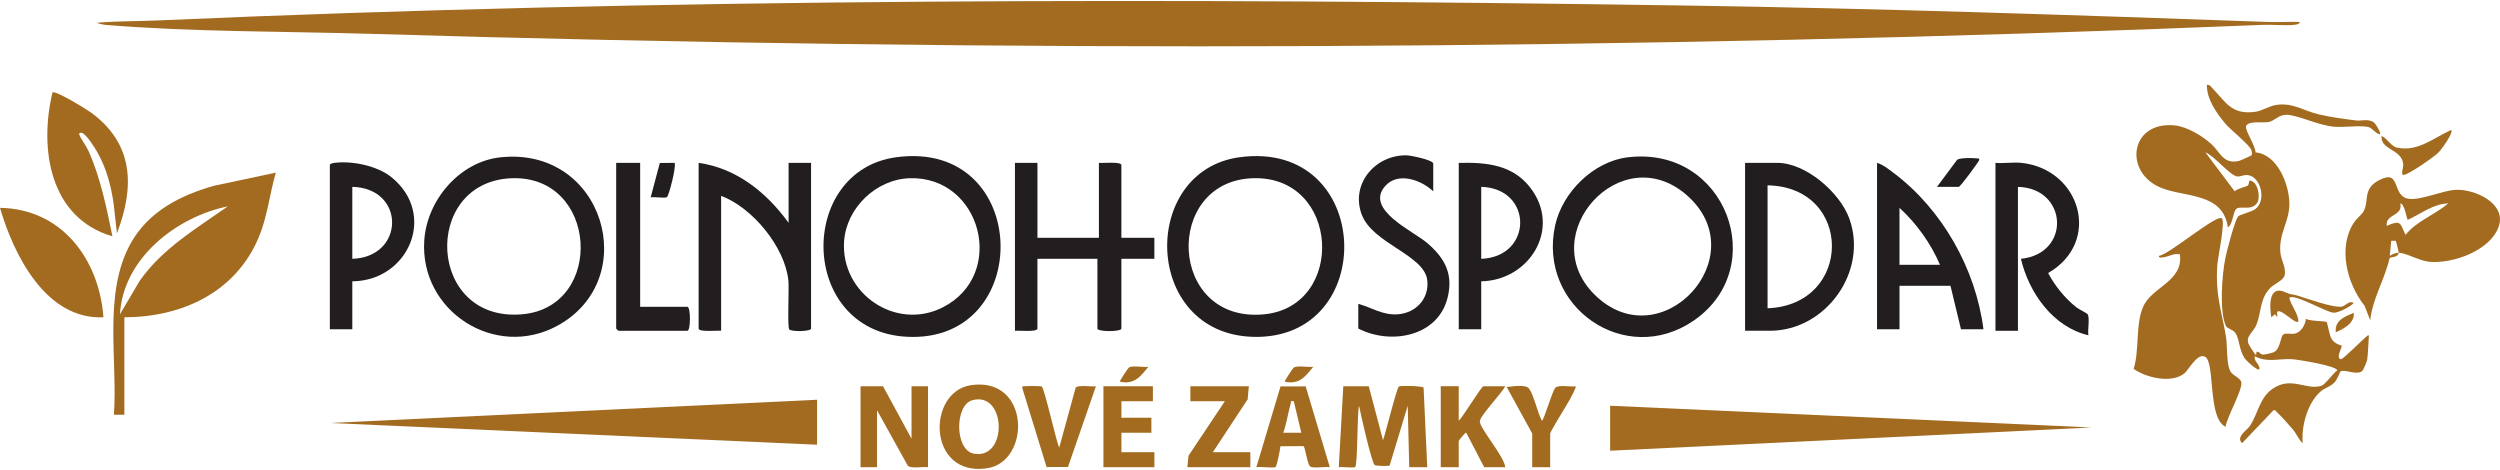
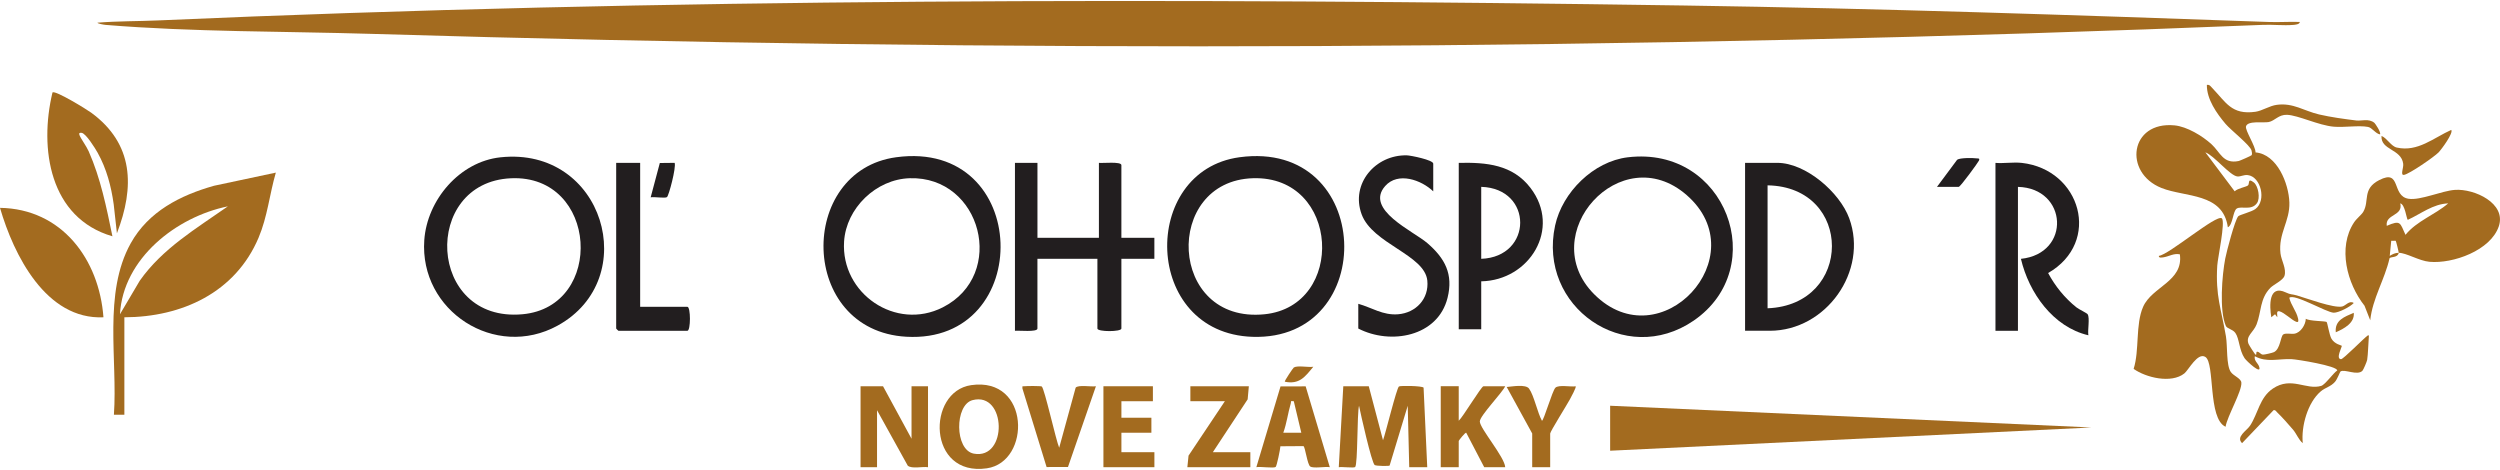
<svg xmlns="http://www.w3.org/2000/svg" id="a" viewBox="0 0 1080 203">
  <path d="M993.51,9.48c0,1.09-2.15,1.23-2.91,1.29-4.18.33-8.74-.2-12.98-.03-271.37,11.1-545.66,12.03-817.29,3.89-37.64-1.13-77.25-.79-114.65-3.87-.67-.06-3.58-.52-3.58-.96,8.7-.71,17.5-.59,26.23-.98C287.44-.84,508.01-.91,727.62,2.38c84.4,1.26,168.26,4.12,252.59,7.12,4.42.16,8.89-.18,13.3-.02Z" style="fill:#a36b1f;" />
  <path d="M1025.72,53.05c.32.26,3.01,4.15,2.44,5.01-1.94-.33-3.38-2.89-5.19-3.23-3.97-.76-10.3.3-14.8-.1-6.54-.57-15.41-4.96-20.18-5.13-3.68-.13-5.21,2.57-7.9,3.12-2.26.46-9.09-.73-9.82,1.87-.47,1.66,4.18,8.63,4.12,11.25,9.38.8,14.37,13.52,14.62,21.65s-4.84,13.36-3.84,21.98c.36,3.09,2.66,6.59,1.74,9.65-.6,2-4.68,3.76-6.11,5.22-4.57,4.66-3.86,10.32-5.94,15.76-1.35,3.53-4.82,5-3.5,8.44.2.53,2.8,4.61,3.06,4.71.6.24.03-1.32.65-1.31,1.06.01,1.41,1.19,2.54,1.26.63.04,4.09-.76,4.74-1.08,2.78-1.34,2.84-6.85,4.02-7.64,1.08-.72,3.41-.08,4.85-.33,2.7-.47,4.81-3.84,4.89-6.45,1.63,1.08,8.27.94,8.98,1.38.36.22,1.17,5.68,2.12,7.27,1.42,2.38,4.27,2.8,4.44,3.02.23.31-2.78,5.67-.33,5.8.99.05,9.9-9.14,11.67-10.34.51-.09.37.57.33.97-.26,2.99-.29,7.07-.7,9.67-.12.75-1.65,4.33-2.07,4.73-2.27,2.19-7.62-.87-9.45.27-.21.13-1.35,3.28-2.35,4.44-1.89,2.19-4.2,2.47-6.19,4.17-5.68,4.84-8.5,15.14-7.76,22.37-1.84-1.54-2.6-3.93-4.2-5.84s-5.09-5.81-6.82-7.43c-.47-.44-.76-1.19-1.6-.98l-13.6,14.24c-2.81-2.72,1.98-5.34,3.45-7.55,3.45-5.2,4.09-12.15,9.87-16.04,7.99-5.38,14.35.78,20.87-1.15,1.67-.49,5.16-5.47,6.92-6.67,0-1.97-17.29-4.77-19.71-4.88-5.62-.27-10.74,1.6-15.89-1.27-.45,1.88,1.3,2.99,1.8,4.34,1.56,4.2-5.37-2.2-6.23-3.48-2.37-3.52-2.23-8.46-3.98-10.91-1.17-1.64-3.61-1.84-4.12-3.05-2.87-6.69-1.64-21.9-.24-29.13.58-3.01,4.11-16.46,5.59-18.21.54-.64,5.69-1.88,7.4-3.13,4.93-3.61,2.42-14.05-3.31-14.68-1.66-.18-2.92.67-4.37.6-3.15-.16-10.17-9.1-13.91-10.43l12.66,16.84c1.34-1.31,4.74-1.81,5.73-2.52.82-.59-.32-3.58,2.57-1.28,1.89,1.51,2.86,6.81,1.32,8.93-2.41,3.33-6.72,1.11-8.7,2.31-1.72,1.04-1.63,7.05-3.87,8.11-2.08-15.02-18.35-12.87-28.67-16.99-16.57-6.62-13.68-28.92,5.67-27.04,5.34.52,11.97,4.53,15.88,8.08s5.03,8.72,11.83,7.31c.49-.1,5.41-2.26,5.57-2.52.31-.49.1-1.44-.05-2.03-.55-2.24-8.94-8.8-11.21-11.48-3.85-4.55-8.16-10.66-8.08-16.84,1.14-.23,1.6.58,2.27,1.28,5.98,6.19,8.35,11.77,18.72,10.32,2.96-.42,5.99-2.58,9.29-3.01,7.04-.93,11.64,2.63,18.17,4.16,4.95,1.16,11.09,2.01,16.16,2.62,2.12.26,5.36-.97,7.74,1Z" style="fill:#a36b1f;" />
  <path d="M53.75,179.16h-4.54c1.65-23.72-4.73-52.5,7.25-74.03,7.66-13.75,21.32-20.73,36-24.88l26.7-5.68c-2.74,9.42-3.6,19.03-7.47,28.16-10.04,23.67-33.11,34.27-57.96,34.34v42.1ZM98.44,89.14c-22.3,4.56-45.26,22.52-46.62,46.62l8.53-14.45c9.74-13.91,24.47-22.61,38.09-32.17Z" style="fill:#a36b1f;" />
-   <polygon points="352.97 172.69 352.97 192.12 142.48 182.73 352.97 172.69" style="fill:#a36b1f;" />
  <path d="M703.21,67.95c42.47-5.1,61.81,47.68,28.46,70.56-29.64,20.33-67.48-6-59.86-41.08,3.13-14.4,16.58-27.7,31.4-29.48ZM688.69,127.12c28.6,28.61,70.29-16.4,39.94-42.85-28.39-24.74-65.77,17.02-39.94,42.85Z" style="fill:#221e1f;" />
  <path d="M216.18,67.96c44.64-4.79,61.42,52.51,24.75,72.68-27.05,14.88-59.8-6.32-57.64-36.92,1.22-17.33,15.25-33.87,32.89-35.76ZM220.73,77.01c-38.71,1.75-36.22,62.48,4.96,58.75,35.83-3.24,32.71-60.45-4.96-58.75Z" style="fill:#221e1f;" />
  <path d="M535.46,67.93c58.11-7.89,60.56,79.38,5.63,77.58-47.54-1.56-48.77-71.72-5.63-77.58ZM541.33,76.99c-38.97,1.16-36.78,63,4.96,58.77,35.16-3.56,32.64-59.89-4.96-58.77Z" style="fill:#221e1f;" />
  <path d="M387.14,67.93c58.57-7.95,60.19,80.74,4.37,77.54-46.62-2.67-47.22-71.73-4.37-77.54ZM393.02,76.99c-14.5.42-27.47,12.88-28.38,27.37-1.41,22.42,22.3,38.74,42.65,28.41,27.74-14.08,16.74-56.69-14.27-55.78Z" style="fill:#221e1f;" />
  <polygon points="695.58 175.28 903.49 184.67 695.58 194.71 695.58 175.28" style="fill:#a36b1f;" />
  <path d="M959.83,94.32c1.63,1.44-1.76,17.07-1.97,20.38-.82,13.13,1.74,18.81,3.75,30.63.72,4.25.08,12.53,2.11,15.38,1.23,1.73,4.36,2.72,4.55,4.55.37,3.63-6.2,14.75-6.82,19.1-7.74-3.45-4.52-27.49-8.73-30.16-3.35-2.13-7.29,5.72-9.1,7.14-5.65,4.45-16.55,1.8-21.89-1.98,2.58-8.11.73-19.17,4.1-26.82,3.86-8.78,17.48-10.93,15.87-22.67-2.55-.54-4.59.85-6.86,1.25-.64.11-2.39.51-2.21-.59,4.26-.4,24.99-18.15,27.19-16.2Z" style="fill:#a36b1f;" />
  <path d="M1036.25,109.22c.04-.26-1.11-5-1.3-5.18-.12-.12-1.41.08-1.94,0l-.64,6.48c1.33-.74,2.27-1.3,3.88-1.3-.36,2.19-3.45,1.62-3.96,2.33-2.08,9.2-7.35,17.34-8.35,26.81l-2.46-6.27c-7.58-9.57-11.69-25.17-4.53-36.02,1.11-1.68,3.27-3.34,3.96-4.52,2.83-4.8-.55-9.91,6.91-13.75,9.71-4.99,5.17,6.92,12.68,8.07,5.16.79,14.32-3.45,20.04-3.84,8.38-.58,22.27,5.79,18.95,15.71-3.51,10.48-19.82,16.28-29.95,15.36-4.51-.41-9.95-3.86-13.29-3.88ZM1040.15,94.97c-.56-.43-1.17-6.71-3.24-7.12,1.36,5.59-6.58,4.54-5.83,9.71,6.09-2.64,5.69-1.35,8.09,3.88,4.97-6.06,12.63-8.58,18.46-13.58-6.56.23-11.77,4.5-17.48,7.12Z" style="fill:#a36b1f;" />
-   <path d="M340.67,96.26v-25.91h9.71v71.57c0,1.35-8.67,1.45-9.43.36-.87-1.25-.02-17.58-.36-21.01-1.45-14.51-15.49-31.57-29.07-36.67v58.29c-1.58-.21-9.71.69-9.71-.97v-71.57c16.45,2.34,29.39,12.85,38.86,25.91Z" style="fill:#221e1f;" />
  <path d="M448.18,70.36v32.38h26.55v-32.38c1.58.21,9.71-.69,9.71.97v31.41h14.25v9.07h-14.25v30.12c0,1.47-10.36,1.47-10.36,0v-30.12h-25.91v30.12c0,1.66-8.13.76-9.71.97v-72.54h9.71Z" style="fill:#221e1f;" />
  <path d="M753.87,142.89v-72.54h13.92c12.31,0,27,12.78,31.08,23.97,8.33,22.84-10.02,48.57-34.32,48.57h-10.69ZM763.59,133.18c37.04-1.43,37.1-52.49,0-53.11v53.11Z" style="fill:#221e1f;" />
  <path d="M873.37,70.36c25.6,2.87,34.63,34.25,11.42,47.59,3.01,5.65,7.26,10.9,12.27,14.86,1.06.84,4.49,2.43,4.81,2.96,1.01,1.64-.08,6.9.31,9.07-15.25-3.56-25.69-18.35-29.14-33.02,21.79-2.27,20.22-30.55-1.29-31.09v62.18h-9.71v-72.54c3.63.29,7.78-.4,11.33,0Z" style="fill:#221e1f;" />
-   <path d="M856.85,142.25h-9.71l-4.53-18.78h-22.02v18.78h-9.71v-71.89c2.37.63,5.04,2.74,7.07,4.27,21.08,15.83,35.55,41.44,38.91,67.63ZM838.07,114.4c-3.86-9.13-10.19-17.94-17.49-24.61v24.61h17.49Z" style="fill:#221e1f;" />
-   <path d="M152.2,121.52v20.73h-9.71v-70.92c0-.71,1.58-.93,2.23-1,7.62-.9,18.29,1.32,24.33,6.18,19.95,16.04,7.45,44.84-16.85,45.02ZM152.2,111.81c22.75-.73,23.09-30.54,0-31.09v31.09Z" style="fill:#221e1f;" />
  <path d="M639.89,121.52v20.73h-9.71v-71.89c11.93-.27,23.27.73,30.98,10.8,13.48,17.61-.44,39.99-21.26,40.37ZM639.89,111.81c22.35-.83,22.54-30.42,0-31.09v31.09Z" style="fill:#221e1f;" />
  <path d="M50.51,100.79l-1.39-12.52c-1.08-7.79-3.08-15.35-6.91-22.24-1.09-1.96-5.04-8.32-6.91-8.64-.84-.14-1.32.09-.97.97.69,1.73,2.99,4.75,3.99,7.02,5.16,11.67,7.69,24.25,10.25,36.7-27.2-7.92-31.7-37.92-25.89-62.16,1.34-.93,14.68,7.26,16.77,8.79,18.34,13.48,18.79,32,11.06,52.08Z" style="fill:#a36b1f;" />
  <path d="M619.16,82.66c-5.17-4.96-15.24-8.54-20.76-2.3-9,10.16,12.18,19.47,18.18,24.64,7.63,6.58,11.33,13.39,8.76,23.67-4.2,16.81-24.66,20.44-38.56,13.26v-10.69c5.92,1.67,10.62,5.04,17.16,4.53,7.75-.61,13.46-6.71,12.66-14.57-1.14-11.16-23.68-15.83-28.38-28.63-4.85-13.22,6-25.8,19.57-25.46,1.63.04,11.37,2,11.37,3.58v11.98Z" style="fill:#221e1f;" />
  <path d="M44.69,137.07c-24.83,1.12-38.77-26.92-44.69-47.28,26.73.41,42.84,22.27,44.69,47.28Z" style="fill:#a36b1f;" />
  <path d="M276.55,70.36v62.18h20.4c1.47,0,1.47,10.36,0,10.36h-29.79c-.07,0-.97-.9-.97-.97v-71.57h10.36Z" style="fill:#221e1f;" />
  <path d="M591.31,166.86l6.15,23.32c1.06-2.71,5.87-22.58,6.89-23.23.63-.4,10.08-.29,10.64.52l1.58,34.37h-7.78s-.65-26.55-.65-26.55l-7.83,25.84c-.3.26-5.76.22-6.44-.23-1.33-.88-6.14-22.43-6.77-25.62-.89,3.41-.49,25.47-1.69,26.49-.55.47-5.73-.19-7.06.07l1.95-34.98h11.01Z" style="fill:#a36b1f;" />
  <path d="M381.47,166.86l12.31,22.67v-22.67h7.12v34.97c-2.4-.37-6.96.82-8.74-.65l-13.28-23.96v24.61h-7.12v-34.97h9.71Z" style="fill:#a36b1f;" />
  <path d="M419.53,166.38c25.59-3.72,25.94,33.15,6.79,35.93-25.75,3.74-26.06-33.13-6.79-35.93ZM420.16,172.85c-7.8,2.01-7.82,21.55.52,23.12,14.73,2.77,14.16-26.91-.52-23.12Z" style="fill:#a36b1f;" />
  <path d="M630.17,166.86v14.9c1.76-1.5,9.77-14.9,10.69-14.9h9.39c-1.46,3.05-10.98,12.78-10.97,15.22.01,2.99,10.77,15.42,10.97,19.75h-9.07l-7.78-14.9c-.35-.24-3.23,3.32-3.23,3.56v11.33h-7.77v-34.97h7.77Z" style="fill:#a36b1f;" />
  <path d="M564.05,166.92l10.42,34.9c-1.96-.36-7.03.65-8.44-.29-1.31-.87-2.17-8.59-2.96-8.81l-9.94.07c-.06,1.32-1.57,8.64-2.06,8.95-.96.62-6.66-.27-8.33.08l10.45-34.89,10.86-.02ZM558.92,173.33c-1.68-.18-1.03,0-1.31.95-1.22,4.15-1.74,8.56-3.22,12.65h7.77s-3.24-13.6-3.24-13.6Z" style="fill:#a36b1f;" />
  <path d="M450.03,166.95c1.16.74,6.18,23.41,7.54,26.47l7.11-25.93c1.02-1.37,6.83-.3,8.76-.63l-12.07,34.88-9.24.02-10.44-33.93c-.07-1.36,0-.84.97-.98s7.02-.13,7.38.1Z" style="fill:#a36b1f;" />
  <polygon points="498.05 166.86 498.05 173.33 484.45 173.33 484.45 180.46 497.4 180.46 497.4 186.94 484.45 186.94 484.45 195.35 498.7 195.35 498.7 201.83 476.68 201.83 476.68 166.86 498.05 166.86" style="fill:#a36b1f;" />
  <polygon points="539.5 166.86 538.99 172.51 523.95 195.35 540.15 195.35 540.15 201.83 512.94 201.83 513.45 196.83 529.14 173.33 514.24 173.33 514.24 166.86 539.5 166.86" style="fill:#a36b1f;" />
  <path d="M661.91,187.26l-11.01-20.08c2.23-.18,8.21-1.31,9.66.71,2.17,3.03,3.6,10.35,5.56,13.88.77.01,4.45-12.88,5.81-14.27s6.64-.28,8.76-.62c.39.35-2.04,4.79-2.48,5.61-1.12,2.12-8.53,13.93-8.53,14.78v14.57h-7.77v-14.57Z" style="fill:#a36b1f;" />
  <path d="M1058.92,56.11c1.15,1.22-4.3,8.56-5.47,9.74-1.95,1.98-12.6,9.32-14.92,9.7-1.72.28-.12-3.06-.35-4.81-.85-6.49-9.79-5.81-9.37-12.03,2.44,1,4.11,4.48,6.62,5.04,9.01,2.03,15.95-4.24,23.5-7.63Z" style="fill:#a36b1f;" />
  <path d="M987.44,126.32c2.31,1.08,2.52.65,4.81,1.31,4.22,1.23,15.95,5.6,19.57,4.78,1.55-.35,3.11-2.79,5-1.51-1.5,1.65-6.6,4.26-8.67,4.19-3.16-.1-17.05-8.42-19.17-6.45.69,3.15,3.05,5.71,3.76,8.87.18.83.43,1.97-.84,1.48-1.82-.7-5.05-3.94-7.16-4.51-1.64-.44-.78,1.8-.96,2.57l-.96-1.3-1.62,1.3c-.8-4.88-1.25-14.23,6.24-10.74Z" style="fill:#a36b1f;" />
  <path d="M836.78,80.72l8.7-11.7c1.22-.9,6.78-.83,8.48-.6.67.09,1.39-.16.95.96-.26.67-8.02,11.34-8.74,11.34h-9.39Z" style="fill:#221e1f;" />
  <path d="M291.45,70.35c.72,1.98-2.54,14.3-3.33,14.81-.92.59-5.52-.23-7.03.09l3.95-14.83,6.42-.07Z" style="fill:#221e1f;" />
-   <path d="M496.11,158.44c-3.56,4.35-6.02,7.75-12.31,6.46-.29-.22,3.58-5.96,3.89-6.14,1.66-1,6.3.04,8.42-.32Z" style="fill:#a36b1f;" />
  <path d="M567.35,158.44c-3.56,4.35-6.02,7.75-12.31,6.46-.29-.22,3.58-5.96,3.89-6.14,1.66-1,6.3.04,8.42-.32Z" style="fill:#a36b1f;" />
  <path d="M1016.82,135.13c.48,4.39-4.26,6.9-7.76,8.41-.52-5.26,3.8-6.67,7.76-8.41Z" style="fill:#a36b1f;" />
</svg>